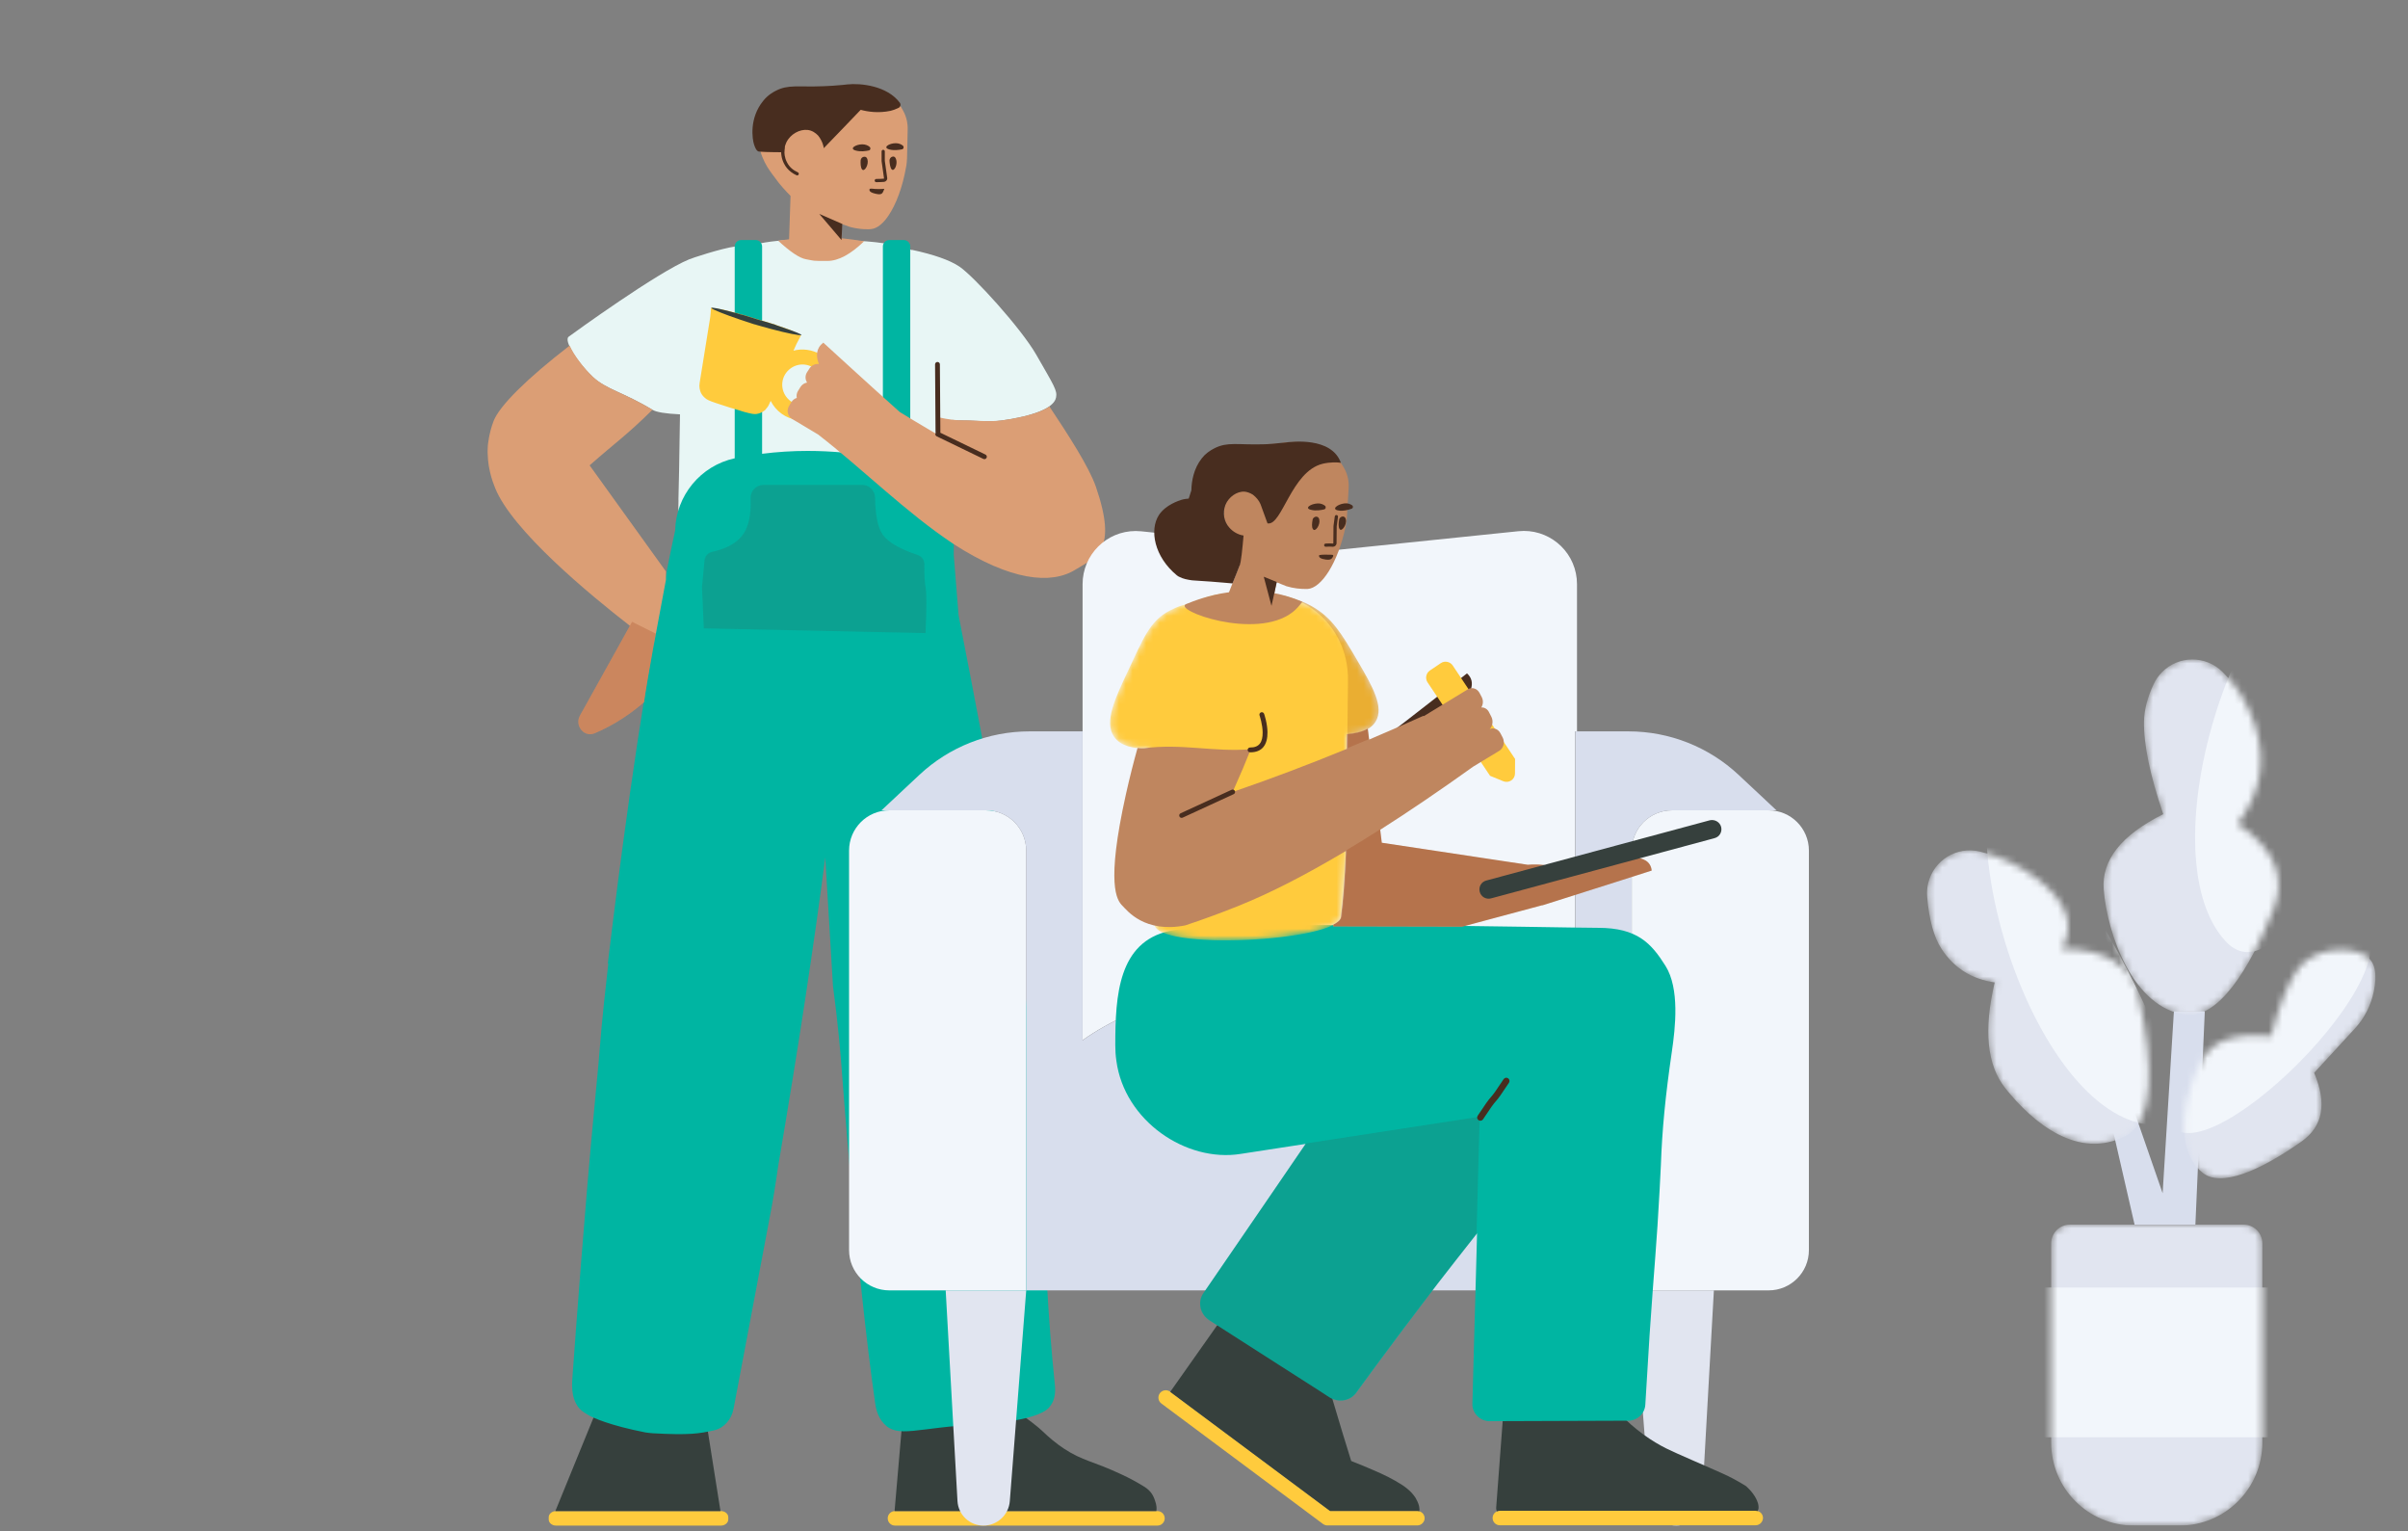
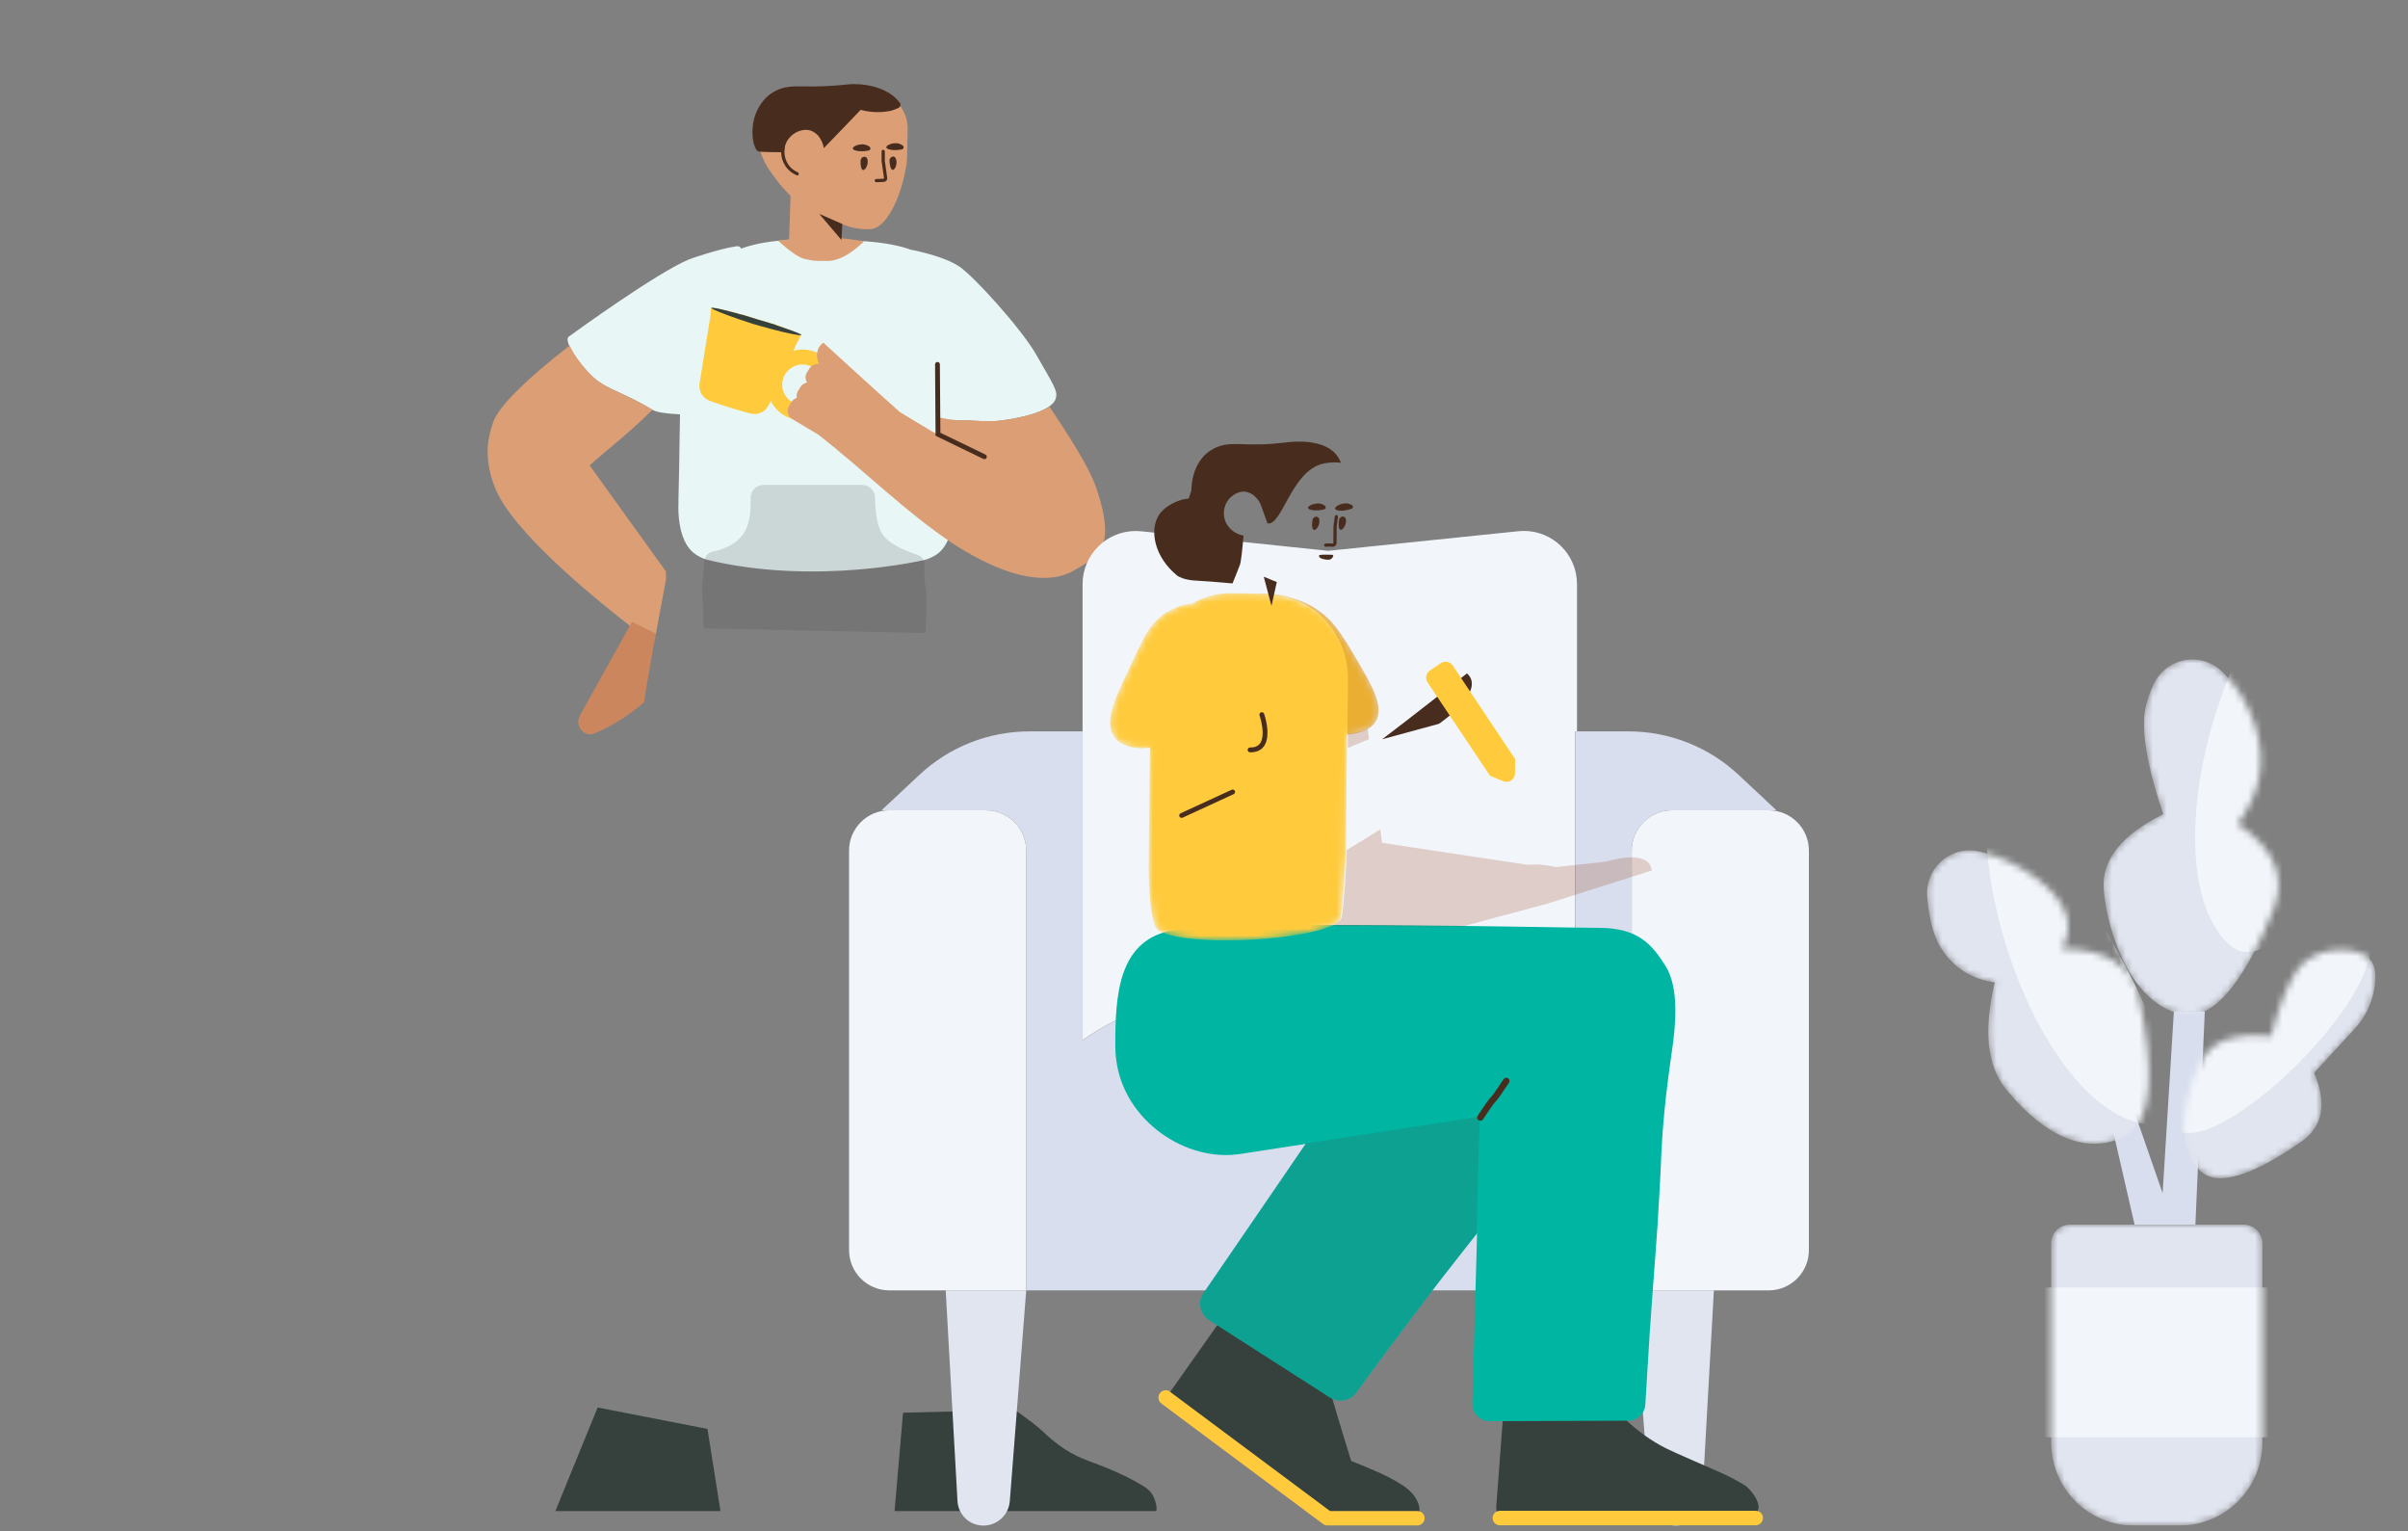
<svg xmlns="http://www.w3.org/2000/svg" width="354" height="225" viewBox="0 0 354 225" fill="none">
  <rect x="0" y="0" width="354" height="225" fill="#808080" stroke="none" />
  <g clip-path="url(#clip0_1209_2732)">
    <path d="M324.126 148.634L322.744 179.977H313.804L309.513 161.306L312.573 159.927L317.929 175.365L319.585 148.634H324.126Z" fill="#D8DEED" />
    <mask id="mask0_1209_2732" style="mask-type:alpha" maskUnits="userSpaceOnUse" x="283" y="96" width="67" height="129">
      <path d="M304.295 179.977H329.834C331.353 179.977 332.585 181.21 332.585 182.729V212.019C332.585 218.749 327.131 224.206 320.404 224.206H313.725C306.998 224.206 301.545 218.749 301.545 212.019V182.729C301.545 181.21 302.776 179.977 304.295 179.977ZM283.311 131.778C283.256 131.113 283.308 130.444 283.463 129.795C284.274 126.417 287.669 124.336 291.044 125.148C294.101 125.882 296.881 127.195 299.384 129.084C303.863 132.466 305.104 135.917 303.106 139.438C309.616 139.438 313.413 141.913 314.495 146.863C316.621 156.591 316.621 164.782 312.531 166.917C305.526 170.574 298.843 164.999 294.8 159.927C292.105 156.546 291.586 151.365 293.241 144.384C289.849 143.9 287.24 142.251 285.412 139.438C284.288 137.706 283.587 135.153 283.311 131.778ZM347.897 140.532C349.153 141.365 349.511 143.099 348.97 145.732C348.554 147.761 347.593 149.638 346.192 151.161L340.203 157.671C342.113 162.174 341.499 165.534 338.36 167.751C332.191 172.106 326.472 174.536 323.781 172.34C319.171 168.579 321.354 160.058 323.709 155.758C325.28 152.891 328.661 151.743 333.854 152.313C334.997 147.903 336.283 144.648 337.711 142.55C339.854 139.402 345.263 138.785 347.897 140.532ZM316.61 100.537C316.912 99.892 317.322 99.303 317.822 98.795C320.258 96.32 324.238 96.289 326.712 98.726C328.832 100.815 330.397 103.329 331.407 106.271C333.231 111.581 332.414 116.515 328.957 121.073C334.354 124.716 336.118 128.892 334.249 133.601C330.575 142.855 325.997 149.646 321.413 149.128C313.562 148.24 309.782 137.204 309.265 130.737C308.921 126.426 311.837 122.731 318.014 119.653C316.072 113.931 315.13 109.392 315.188 106.037C315.217 104.33 315.691 102.497 316.61 100.537Z" fill="white" />
    </mask>
    <g mask="url(#mask0_1209_2732)">
      <path d="M304.295 179.977H329.834C331.353 179.977 332.585 181.21 332.585 182.729V212.019C332.585 218.749 327.131 224.206 320.404 224.206H313.725C306.998 224.206 301.545 218.749 301.545 212.019V182.729C301.545 181.21 302.776 179.977 304.295 179.977ZM283.311 131.778C283.256 131.113 283.308 130.444 283.463 129.795C284.274 126.417 287.669 124.336 291.044 125.148C294.101 125.882 296.881 127.195 299.384 129.084C303.863 132.466 305.104 135.917 303.106 139.438C309.616 139.438 313.413 141.913 314.495 146.863C316.621 156.591 316.621 164.782 312.531 166.917C305.526 170.574 298.843 164.999 294.8 159.927C292.105 156.546 291.586 151.365 293.241 144.384C289.849 143.9 287.24 142.251 285.412 139.438C284.288 137.706 283.587 135.153 283.311 131.778ZM347.897 140.532C349.153 141.365 349.511 143.099 348.97 145.732C348.554 147.761 347.593 149.638 346.192 151.161L340.203 157.671C342.113 162.174 341.499 165.534 338.36 167.751C332.191 172.106 326.472 174.536 323.781 172.34C319.171 168.579 321.354 160.058 323.709 155.758C325.28 152.891 328.661 151.743 333.854 152.313C334.997 147.903 336.283 144.648 337.711 142.55C339.854 139.402 345.263 138.785 347.897 140.532ZM316.61 100.537C316.912 99.892 317.322 99.303 317.822 98.795C320.258 96.32 324.238 96.289 326.712 98.726C328.832 100.815 330.397 103.329 331.407 106.271C333.231 111.581 332.414 116.515 328.957 121.073C334.354 124.716 336.118 128.892 334.249 133.601C330.575 142.855 325.997 149.646 321.413 149.128C313.562 148.24 309.782 137.204 309.265 130.737C308.921 126.426 311.837 122.731 318.014 119.653C316.072 113.931 315.13 109.392 315.188 106.037C315.217 104.33 315.691 102.497 316.61 100.537Z" fill="#E1E5F0" />
      <path d="M318.654 164.302C317.899 165.211 316.593 165.521 314.616 165.065C297.265 161.057 284.1 115.57 297.449 106.039C300.411 103.925 295.814 116.45 299.039 120.684C306.818 130.898 317.648 149.525 319.265 159.151C320.949 155.714 324.705 152.328 327.427 148.634C333.718 140.096 340.114 131.166 346.66 135.16C357.022 141.483 322.235 175.403 318.654 164.302ZM345.96 79.808C362.353 79.376 339.348 151.377 327.204 138.347C315.06 125.316 329.567 80.24 345.96 79.808ZM299.384 189.216H334.549V211.232H299.384V189.216Z" fill="#F2F6FB" />
    </g>
  </g>
  <g clip-path="url(#clip1_1209_2732)">
-     <path d="M81.731 224.206H105.999C106.567 224.206 107.064 223.796 107.064 223.304V222.977C107.064 222.485 106.591 222.075 105.999 222.075H81.731C81.163 222.075 80.666 222.485 80.666 222.977V223.304C80.666 223.796 81.139 224.206 81.731 224.206ZM131.568 222.075C130.98 222.075 130.503 222.552 130.503 223.141C130.503 223.729 130.98 224.206 131.568 224.206H170.159C170.747 224.206 171.224 223.729 171.224 223.141C171.224 222.552 170.747 222.075 170.159 222.075H131.568Z" fill="#FFCB3D" />
    <path d="M131.512 222.077C131.53 222.076 131.549 222.075 131.568 222.075H169.991C170.017 221.945 170.03 221.782 170.026 221.571C169.999 221.405 169.996 221.216 169.945 221.027C169.642 219.896 169.273 219.145 168.196 218.477C167.119 217.809 166.019 217.213 164.873 216.688C160.648 214.702 159.204 214.727 156.425 212.905C155.275 212.143 154.218 211.262 153.23 210.308C152.572 209.673 151.228 208.64 149.198 207.21L132.758 207.619L131.512 222.077ZM81.642 222.079C81.671 222.076 81.701 222.075 81.731 222.075H105.917L104.004 209.998L87.861 206.851L81.642 222.079Z" fill="#36403D" />
    <path d="M139.98 61.712C140.504 61.773 140.975 61.799 141.393 61.789C142.873 61.754 145.282 62.08 147.312 61.789C154.232 60.796 155.11 59.135 155.253 58.408C155.45 57.396 154.984 56.736 152.332 52.114C150.073 48.197 143.141 40.585 141.036 39.174C139.633 38.233 137.305 37.413 134.054 36.714C134.061 36.729 134.068 36.745 134.075 36.762C130.688 35.501 126.549 35.411 124.325 35.312C123.161 35.264 116.773 35.264 115.609 35.312C113.826 35.391 111.348 35.67 108.951 36.531C108.813 36.245 108.572 36.12 108.2 36.204C105.951 36.512 101.619 37.972 101.311 38.114C96.601 40.048 84.409 48.89 83.604 49.482C82.799 50.074 85.047 53.428 87.092 55.353C89.072 57.217 91.585 57.608 95.937 60.235C96.5 60.575 97.843 60.795 99.966 60.895C99.863 68.018 99.793 71.684 99.738 73.382C99.738 73.382 99.763 73.619 99.738 73.974C99.688 75.016 99.664 79.301 101.892 81.195C102.189 81.431 102.511 81.645 102.783 81.787C103.378 82.118 103.873 82.237 103.873 82.237L103.922 82.26C119.992 86.143 136.037 82.26 136.037 82.26C136.061 82.237 136.086 82.237 136.086 82.237C136.086 82.237 136.581 82.118 137.176 81.787C137.473 81.645 137.77 81.455 138.067 81.195C140.271 79.301 140.246 75.016 140.196 73.974C140.196 73.642 140.196 73.382 140.196 73.382C140.143 71.734 140.077 68.293 139.98 61.712Z" fill="#E8F6F5" />
-     <path d="M129.792 67.3C125.923 66.613 122.239 66.269 118.74 66.269C116.503 66.269 114.269 66.41 112.036 66.691V36.223C112.036 35.7 111.612 35.276 111.089 35.276H108.958C108.435 35.276 108.011 35.7 108.011 36.223V67.351C102.991 68.443 99.372 72.834 99.254 77.966C98.237 82.581 95.677 95.081 92.598 116.669C91.201 126.566 90.136 135.065 89.355 141.6L89.426 141.623C88.976 145.553 88.526 149.862 88.431 151.022C88.218 153.863 87.816 158.267 87.319 163.405C86.04 176.734 84.62 195.864 84.17 202.209C84.123 203.037 83.815 205.286 85.07 206.873C85.448 207.322 85.803 207.559 86.537 207.985C87.129 208.341 89.663 209.501 94.895 210.519C95.226 210.566 95.582 210.613 95.937 210.637C101.406 210.945 102.802 210.684 104.957 210.211C106.401 209.903 107.538 208.648 107.845 207.015C109.171 199.912 112.865 180.546 113.172 178.817C113.598 176.639 114.001 174.177 114.403 171.36C117.359 153.986 119.665 138.866 121.322 126.001C121.703 132.289 122.081 138.578 122.453 144.867C123.187 150.383 123.566 154.787 123.755 157.367C123.755 157.367 125.933 187.246 128.656 206.21C128.751 206.825 128.94 208.104 129.911 209.193C131.971 211.466 134.883 209.761 143.714 209.359C143.714 209.359 152.402 208.98 154.249 206.825C154.604 206.399 154.817 205.926 154.817 205.926C155.172 205.002 155.125 204.15 155.101 203.795C152.829 181.824 154.06 170.128 150.508 144.559C148.82 132.421 145.623 114.377 140.92 90.426L140.21 81.579V78.488C140.21 74.099 137.646 70.216 133.817 68.416V36.223C133.817 35.7 133.393 35.276 132.87 35.276H130.739C130.216 35.276 129.792 35.7 129.792 36.223V67.3Z" fill="#00B5A2" />
    <path d="M113.296 58.913C114.04 60.401 115.485 61.501 117.269 61.736C120.11 62.115 122.738 60.127 123.117 57.262C123.496 54.397 121.507 51.793 118.642 51.414C117.955 51.322 117.28 51.369 116.647 51.534L117.104 50.528L117.766 49.266V49.345C117.624 49.227 117.459 49.156 117.293 49.038L116.251 48.517C115.73 48.328 115.091 48.115 114.357 47.855L114.144 47.784C114.12 47.784 114.073 47.76 114.049 47.737L113.718 47.618H113.671L113.15 47.453C112.582 47.287 111.942 47.098 111.303 46.909C110.687 46.72 110.072 46.531 109.48 46.341L108.959 46.199H108.912L108.557 46.105L108.462 46.057L108.249 46.01C107.515 45.821 106.852 45.632 106.308 45.514L105.1 45.348C104.911 45.324 104.721 45.301 104.532 45.23C104.508 45.679 104.461 46.129 104.413 46.602L102.851 56.299C102.804 56.583 102.804 56.843 102.851 57.103C102.875 57.221 102.898 57.316 102.946 57.481C103.064 57.883 103.324 58.214 103.656 58.498C103.94 58.735 104.177 58.877 105.313 59.255C105.834 59.421 106.544 59.657 107.349 59.917C108.154 60.154 108.864 60.343 109.385 60.532C110.545 60.84 110.877 60.887 111.208 60.84C111.611 60.792 112.013 60.603 112.345 60.367C112.439 60.319 112.534 60.225 112.605 60.106C112.771 59.917 112.96 59.681 113.055 59.444L113.296 58.913ZM117.577 59.487C115.943 59.274 114.807 57.759 115.02 56.149C115.233 54.539 116.748 53.379 118.358 53.592C119.968 53.805 121.128 55.32 120.915 56.93C120.678 58.588 119.187 59.7 117.577 59.487Z" fill="#FFCB3D" />
    <path d="M117.127 48.86C116.89 48.765 116.583 48.647 116.228 48.529C115.707 48.339 115.067 48.126 114.333 47.866L114.12 47.795C114.097 47.795 114.049 47.771 114.026 47.747L113.694 47.629H113.647L113.126 47.463C112.558 47.297 111.919 47.108 111.279 46.919C110.664 46.729 110.048 46.54 109.456 46.35L108.935 46.208H108.888L108.533 46.114L108.438 46.066L108.225 46.019C107.491 45.83 106.828 45.64 106.284 45.522C105.905 45.427 105.621 45.356 105.337 45.309C104.863 45.214 104.579 45.19 104.579 45.261C104.579 45.309 104.698 45.403 104.982 45.522C105.858 45.948 108.107 46.777 110.853 47.653L111.066 47.7L111.279 47.771C114.049 48.576 116.37 49.12 117.364 49.239C117.672 49.286 117.814 49.263 117.837 49.239C117.837 49.191 117.601 49.049 117.127 48.86Z" fill="#36403D" />
    <path d="M116.001 35.164C115.489 35.224 114.952 35.292 114.389 35.368C116.185 37.025 117.551 37.936 118.489 38.1C119.896 38.347 119.244 38.347 121.644 38.347C123.243 38.347 125.043 37.382 127.042 35.453C125.828 35.264 124.724 35.119 123.729 35.016L123.775 32.928C125.005 33.385 124.936 33.339 125.057 33.379C126.549 33.758 127.827 33.711 128.064 33.663C128.916 33.593 129.816 32.882 130.621 31.675C131.71 30.065 132.681 27.555 133.202 24.549C133.296 24.122 133.32 23.696 133.344 23.27L133.438 19.032C133.462 18.085 133.249 17.138 132.776 16.286C132.586 15.907 132.397 15.599 132.16 15.339C132.153 15.329 132.145 15.32 132.138 15.311C132.129 15.297 132.121 15.282 132.113 15.268C130.29 12.734 126.478 12.403 124.726 12.592C124.513 12.616 123.755 12.711 122.666 12.782C122.074 12.829 121.601 12.829 121.317 12.853C117.789 12.995 116.392 12.569 114.616 13.516C114.285 13.681 113.527 14.108 112.865 14.936C110.994 17.28 111.444 20.311 111.562 21.21C111.989 23.909 113.551 25.567 114.025 26.253C114.589 27.086 115.542 28.105 116.218 28.791L116.001 35.164ZM92.599 91.969L85.228 105.216C84.47 106.725 85.915 108.408 87.43 107.764C90.355 106.521 92.757 104.874 94.682 103.19C94.915 101.52 95.4 98.66 96.137 94.609L96.145 94.613C96.624 91.978 97.21 88.842 97.902 85.205V83.986L86.68 68.389C90.558 64.975 92.093 63.999 95.925 60.216C91.639 57.646 89.152 57.247 87.187 55.398C85.79 54.083 84.299 52.101 83.75 50.788C77.48 55.62 73.442 59.626 72.569 61.862C71.859 63.686 71.717 65.486 71.717 65.486C71.504 68.461 72.427 70.813 72.782 71.701C75.281 77.97 86.758 87.439 92.599 91.969ZM120.384 53.492C119.87 53.439 119.328 53.672 119.022 54.121L118.647 54.7C118.335 55.191 118.362 55.783 118.652 56.222C118.266 56.286 117.908 56.508 117.681 56.866L117.316 57.452C117.117 57.777 117.065 58.143 117.136 58.479C116.822 58.578 116.542 58.781 116.364 59.069L115.999 59.655C115.584 60.334 115.806 61.19 116.462 61.581L120.262 63.85C126.992 69.071 133.143 75.278 140.183 79.952C148.587 85.374 154.53 85.918 158.058 83.74C161.135 81.846 164.355 81.017 161.112 71.547C160.086 68.592 157.068 63.947 154.277 59.741C153.267 60.438 151.286 61.212 147.381 61.772C145.351 62.063 142.942 61.737 141.462 61.772C140.566 61.793 139.425 61.651 138.04 61.344L137.972 61.38L137.736 63.802C140.519 65.414 141.911 66.22 141.911 66.22C137.805 63.868 135.326 62.424 134.473 61.888L132.266 60.543C128.009 56.75 121.033 50.355 121.033 50.355C119.959 51.187 119.922 52.322 120.384 53.492Z" fill="#DB9E75" />
    <path d="M123.826 32.914L120.441 31.438L123.712 35.276L123.826 32.914Z" fill="#482D1F" />
    <path d="M115.287 22.374C115.282 21.721 115.456 21.055 115.871 20.476C116.629 19.411 118.049 18.819 119.186 19.198C119.825 19.411 120.251 19.908 120.299 19.956C120.938 20.76 121.08 21.613 121.08 21.613L121.097 21.784C122.806 20.012 124.932 17.823 126.531 16.139C127.504 16.406 129.108 16.673 130.932 16.285C131.253 16.213 131.644 16.068 132.105 15.849C132.12 15.842 132.134 15.834 132.148 15.826C132.383 15.685 132.459 15.38 132.317 15.145C130.421 12.55 126.434 12.21 124.611 12.404C124.368 12.429 123.59 12.526 122.447 12.598C121.815 12.647 121.329 12.647 121.037 12.671C117.342 12.817 115.883 12.38 114.035 13.35C113.695 13.52 112.892 13.957 112.212 14.805C110.097 17.376 110.607 20.505 110.85 21.232C111.021 21.741 111.169 22.063 111.429 22.234C111.569 22.326 113.249 22.373 115.287 22.374ZM132.61 21.944C132.847 21.897 132.918 21.589 132.752 21.423C132.539 21.234 132.16 21.044 131.686 21.044C130.716 21.044 129.674 21.684 130.763 21.968C131.402 22.134 132.16 22.039 132.61 21.944ZM127.733 22.11C127.969 22.063 128.04 21.755 127.851 21.589C127.638 21.4 127.259 21.21 126.762 21.21C125.791 21.21 124.75 21.873 125.839 22.134C126.525 22.323 127.283 22.205 127.733 22.11Z" fill="#482D1F" />
    <path d="M130.763 23.602C130.787 24.004 130.858 24.667 131.095 24.904C131.497 25.259 132.018 24.075 131.71 23.341C131.592 23.033 131.426 22.986 131.237 23.01C130.953 23.057 130.763 23.317 130.763 23.602ZM126.525 23.554C126.502 23.957 126.502 24.619 126.738 24.904C127.093 25.306 127.756 24.17 127.52 23.412C127.425 23.104 127.259 23.033 127.07 23.033C126.786 23.033 126.549 23.27 126.525 23.554Z" fill="#482D1F" />
-     <path d="M128.467 28.407C128.301 28.36 127.898 28.242 127.827 27.981C127.827 27.934 127.804 27.863 127.827 27.816C127.922 27.65 128.206 27.745 128.632 27.768C129.39 27.816 130.005 27.745 130.005 27.745C130.005 27.745 129.84 28.218 129.721 28.36C129.485 28.715 128.727 28.479 128.467 28.407Z" fill="#482D1F" />
    <path fill-rule="evenodd" clip-rule="evenodd" d="M129.84 22.015C129.709 22.015 129.603 22.121 129.603 22.252V23.649C129.603 23.66 129.604 23.671 129.605 23.682L129.96 26.215C129.961 26.216 129.961 26.218 129.961 26.219C129.961 26.221 129.959 26.226 129.953 26.234C129.948 26.24 129.941 26.246 129.934 26.25C129.93 26.253 129.927 26.254 129.924 26.255C129.917 26.256 129.91 26.256 129.903 26.257C129.611 26.279 129.335 26.3 128.822 26.3C128.691 26.3 128.585 26.406 128.585 26.537C128.585 26.668 128.691 26.774 128.822 26.774C129.354 26.774 129.643 26.752 129.94 26.729C129.952 26.728 129.964 26.727 129.976 26.726C129.983 26.725 129.99 26.724 129.997 26.723C130.245 26.682 130.475 26.437 130.429 26.147L130.077 23.632V22.252C130.077 22.121 129.971 22.015 129.84 22.015ZM129.961 26.218C129.961 26.218 129.961 26.218 129.961 26.218L129.961 26.218Z" fill="#482D1F" />
    <path d="M115.348 21.768C115.368 21.639 115.279 21.517 115.15 21.497C115.021 21.477 114.9 21.565 114.88 21.695C114.756 22.488 114.897 23.345 115.257 24.039C115.507 24.539 115.854 24.942 116.268 25.262C116.549 25.48 116.792 25.617 117.098 25.758C117.217 25.813 117.357 25.761 117.412 25.642C117.467 25.523 117.415 25.383 117.296 25.328C116.6 25.007 116.062 24.589 115.679 23.824C115.364 23.217 115.239 22.461 115.348 21.768ZM137.554 63.612C137.547 63.623 137.54 63.635 137.534 63.648C137.449 63.824 137.523 64.036 137.699 64.122L144.565 67.445C144.742 67.531 144.954 67.457 145.039 67.28C145.125 67.104 145.051 66.891 144.874 66.806L138.231 63.59C138.24 63.559 138.245 63.526 138.245 63.492C138.235 62.318 138.227 61.192 138.209 58.52C138.191 55.848 138.183 54.722 138.173 53.548C138.172 53.352 138.012 53.194 137.815 53.196C137.619 53.197 137.462 53.358 137.463 53.554C137.473 54.727 137.481 55.853 137.499 58.525C137.517 61.198 137.524 62.323 137.534 63.498C137.535 63.538 137.542 63.576 137.554 63.612Z" fill="#482D1F" />
    <path opacity="0.2" d="M96.41 93.118L92.922 91.387L85.228 105.216C84.47 106.725 85.915 108.408 87.43 107.764C90.355 106.521 92.757 104.874 94.682 103.19C94.943 101.322 95.519 97.965 96.41 93.118Z" fill="#8C2A00" />
    <path opacity="0.177" d="M128.643 73.13C128.679 75.717 129.049 77.522 129.752 78.547C130.522 79.669 132.246 80.676 134.924 81.568C135.512 81.764 135.906 82.318 135.896 82.938C135.873 84.422 135.928 85.532 136.062 86.266C136.226 87.165 136.226 89.424 136.062 93.044L103.467 92.345L103.201 86.266L103.573 82.357C103.632 81.742 104.081 81.235 104.684 81.103C106.894 80.62 108.433 79.734 109.301 78.445C110.087 77.279 110.437 75.54 110.35 73.228C110.311 72.182 111.127 71.303 112.172 71.264C112.196 71.263 112.219 71.263 112.243 71.263H126.749C127.785 71.263 128.628 72.095 128.643 73.13Z" fill="#444444" />
  </g>
  <g clip-path="url(#clip2_1209_2732)">
    <path d="M231.834 107.486H231.564V152.401C223.548 146.994 210.469 143.473 195.695 143.473C180.498 143.473 167.094 147.199 159.15 152.87V85.853C159.15 81.538 162.648 78.04 166.963 78.04C167.234 78.04 167.505 78.054 167.775 78.082L195.255 80.952L223.22 78.07C227.512 77.627 231.35 80.748 231.793 85.04C231.82 85.306 231.834 85.574 231.834 85.841V107.486ZM130.74 119.087H144.945C148.214 119.087 150.864 121.737 150.864 125.006V189.64H130.74C127.471 189.64 124.821 186.99 124.821 183.721V125.006C124.821 121.737 127.471 119.087 130.74 119.087ZM260.007 119.087C263.276 119.087 265.926 121.737 265.926 125.006V183.721C265.926 186.99 263.276 189.64 260.007 189.64H239.883V125.006C239.883 121.737 242.533 119.087 245.802 119.087H260.007Z" fill="#F2F6FB" />
    <path d="M139.026 189.64H150.864L148.453 220.611C148.295 222.64 146.603 224.206 144.568 224.206C142.544 224.206 140.873 222.626 140.76 220.606L139.026 189.64ZM251.958 189.64L250.224 220.606C250.111 222.626 248.44 224.206 246.416 224.206C244.381 224.206 242.689 222.64 242.531 220.611L240.12 189.64H251.958Z" fill="#E1E5F0" />
    <path d="M239.875 165.491H240.12V189.64H150.864V165.491H151.227H150.864V125.006C150.864 121.737 148.214 119.087 144.945 119.087H136.781H129.589L135.159 113.875C139.545 109.77 145.328 107.486 151.336 107.486H159.15V152.894C167.09 147.209 180.51 143.473 195.729 143.473C210.503 143.473 223.582 146.994 231.597 152.401V107.486H239.411C245.419 107.486 251.202 109.77 255.589 113.875L261.158 119.087H253.966H245.802C242.533 119.087 239.883 121.737 239.883 125.006V165.491H239.875Z" fill="#D8DEED" />
  </g>
  <g clip-path="url(#clip3_1209_2732)">
    <path d="M195.545 222.053H208.348C208.939 222.053 209.437 222.54 209.437 223.119C209.437 223.698 208.939 224.184 208.348 224.184H195.208C194.616 224.184 194.142 223.721 194.119 223.119C194.119 222.54 194.616 222.053 195.208 222.053H195.545L195.8 222.243C196.273 222.598 196.368 223.284 196.013 223.758C195.658 224.231 194.971 224.326 194.497 223.971L170.727 206.262C170.254 205.907 170.159 205.22 170.514 204.747C170.869 204.273 171.556 204.178 172.03 204.533L195.545 222.053ZM258.09 224.159H220.493C219.901 224.159 219.428 223.686 219.428 223.094C219.428 222.502 219.901 222.029 220.493 222.029H258.113C258.705 222.029 259.179 222.502 259.179 223.094C259.155 223.686 258.681 224.159 258.09 224.159Z" fill="#FFCB3D" />
    <path d="M172.034 204.553L180.718 192.244L194.971 202.59C195.752 205.242 196.557 207.894 197.362 210.569C197.788 211.966 198.215 213.339 198.641 214.712C199.966 215.233 201.103 215.706 201.908 216.062C203.447 216.724 204.749 217.34 206.169 218.263C206.169 218.263 207.401 219.021 208.087 220.11C208.3 220.465 208.49 220.868 208.608 221.294C208.655 221.483 208.655 221.673 208.679 221.838C208.675 221.922 208.663 222.011 208.646 222.102C208.544 222.07 208.437 222.053 208.326 222.053H195.524L172.034 204.553ZM258.386 222.069C258.292 222.043 258.194 222.029 258.091 222.029H220.471C220.323 222.029 220.182 222.058 220.054 222.112C219.986 221.965 219.949 221.8 219.949 221.626L220.986 207.847C220.955 207.373 226.307 207.145 237.042 207.16C237.303 207.16 237.539 207.231 237.752 207.397C240.451 210.286 243.032 211.895 244.902 212.842C246.347 213.576 251.176 215.612 253.354 216.607C254.467 217.104 255.533 217.696 256.574 218.335C256.645 218.383 256.693 218.406 256.764 218.477C257.308 218.974 258.137 219.874 258.445 220.939C258.492 221.082 258.492 221.2 258.516 221.342C258.539 221.46 258.516 221.579 258.516 221.697V221.721C258.49 221.846 258.445 221.963 258.386 222.069Z" fill="#36403D" />
    <path d="M191.938 168.113L182.406 169.581C174.358 170.876 165.295 164.718 164.119 155.901C164.004 155.128 163.958 154.355 163.958 153.583C163.958 146.265 164.43 138.45 171.935 136.812C179.44 135.174 229.192 136.357 234.938 136.357C240.684 136.357 242.755 138.62 244.846 141.952C246.937 145.284 246.307 150.985 245.776 154.575C244.831 161.052 244.346 166.006 244.162 171.3C244.116 172.414 244.047 173.596 243.978 174.914C243.562 182.776 243.193 186.026 242.502 196.229C242.248 200.274 242.04 203.774 241.879 206.433C241.81 207.751 240.68 208.796 239.342 208.796H237.982L219.017 208.864C217.587 208.864 216.411 207.705 216.457 206.296L216.711 196.866L216.872 191.23C216.962 188.065 217.053 184.688 217.143 181.253C214.988 183.982 213.025 186.49 211.252 188.777C209.816 190.662 208.172 192.828 206.122 195.559C203.399 199.181 201.103 202.306 199.351 204.721C198.584 205.758 197.181 206.104 195.97 205.618C195.784 205.546 195.602 205.455 195.427 205.344L194.125 204.492L185.128 198.739L177.813 194.051C176.416 193.151 176.013 191.352 176.913 190.05L182.855 181.385L186.407 176.2C187.662 174.361 189.505 171.665 191.938 168.113Z" fill="#00B5A2" />
    <path opacity="0.177" d="M217.067 181.342C212.57 187.038 208.908 191.769 206.081 195.535C203.358 199.157 201.062 202.282 199.31 204.697C198.434 205.881 196.729 206.165 195.427 205.337L194.125 204.484L185.128 198.731L177.813 194.043C176.416 193.144 176.013 191.344 176.913 190.042L182.855 181.377L186.407 176.192C187.668 174.344 189.525 171.629 191.977 168.049L217.515 164.116V164.777L217.353 170.412C217.258 174.001 217.162 177.705 217.067 181.342L217.067 181.342Z" fill="#444444" />
    <path d="M221.045 158.601C219.883 160.359 219.535 160.838 219.181 161.234C218.789 161.672 218.419 162.182 217.233 163.975C217.089 164.193 217.149 164.487 217.367 164.631C217.585 164.775 217.879 164.715 218.023 164.497C219.185 162.739 219.533 162.26 219.887 161.865C220.279 161.426 220.649 160.916 221.835 159.123C221.979 158.905 221.919 158.611 221.701 158.467C221.483 158.323 221.189 158.383 221.045 158.601Z" fill="#482D1F" />
    <path d="M203.186 108.646C206.667 106.042 215.663 98.963 215.663 98.963C218.599 101.615 211.544 106.373 211.544 106.373" fill="#482D1F" />
    <mask id="mask1_1209_2732" style="mask-type:alpha" maskUnits="userSpaceOnUse" x="163" y="87" width="40" height="52">
      <path d="M190.73 88.181C191.471 88.415 192.219 88.735 192.959 89.161C195.776 90.795 197.125 92.902 199.611 97.187C201.695 100.739 203.541 103.935 202.216 106.066C201.335 107.48 199.363 107.85 198.037 107.954L197.978 113.452V113.689L197.859 125.479C197.667 129.289 197.431 132.388 197.149 134.776C196.727 138.357 169.685 139.834 169.685 135.725C169.046 134.163 168.833 129.102 168.857 127.302L169.05 109.879C168.745 109.908 168.436 109.942 168.123 109.982C166.797 109.982 164.738 109.731 163.743 108.224C162.299 106.064 163.956 102.572 165.803 98.654C168.028 93.957 168.986 91.277 171.959 89.737C173.251 89.067 174.326 88.737 175.184 88.745C176.944 87.709 178.982 87.133 181.145 87.173L186.353 87.267C187.904 87.284 189.38 87.607 190.73 88.181Z" fill="white" />
    </mask>
    <g mask="url(#mask1_1209_2732)">
      <path d="M190.73 88.181C191.471 88.415 192.219 88.735 192.959 89.161C195.776 90.795 197.125 92.902 199.611 97.187C201.695 100.739 203.541 103.935 202.216 106.066C201.335 107.48 199.363 107.85 198.037 107.954L197.978 113.452V113.689L197.859 125.479C197.667 129.289 197.431 132.388 197.149 134.776C196.727 138.357 169.685 139.834 169.685 135.725C169.046 134.163 168.833 129.102 168.857 127.302L169.05 109.879C168.745 109.908 168.436 109.942 168.123 109.982C166.797 109.982 164.738 109.731 163.743 108.224C162.299 106.064 163.956 102.572 165.803 98.654C168.028 93.957 168.986 91.277 171.959 89.737C173.251 89.067 174.326 88.737 175.184 88.745C176.944 87.709 178.982 87.133 181.145 87.173L186.353 87.267C187.904 87.284 189.38 87.607 190.73 88.181Z" fill="#FFCB3D" />
    </g>
    <path opacity="0.177" d="M185.029 87.326C187.274 87.121 190.306 87.632 192.959 89.161C195.776 90.795 197.163 92.996 199.649 97.281C201.732 100.832 203.541 103.935 202.216 106.066C201.344 107.465 199.405 107.842 198.08 107.95L198.161 100.349V99.922C198.256 93.057 193 87.422 186.395 87.351L185.029 87.326Z" fill="#8C2A00" />
    <path d="M222.732 111.537L222.72 113.651C222.731 114.542 221.83 115.153 221 114.814L219.05 114.013L209.861 100.276C209.481 99.705 209.644 98.916 210.216 98.536L211.826 97.45C212.397 97.07 213.186 97.233 213.566 97.805L222.732 111.537Z" fill="#FFCB3D" />
-     <path d="M209.33 105.235L215.817 101.289C216.412 100.937 217.182 101.191 217.524 101.869L217.839 102.469C218.086 102.973 218.033 103.548 217.766 103.973C218.246 103.936 218.706 104.22 218.941 104.75L219.257 105.367C219.552 105.987 219.42 106.71 219.005 107.15C219.582 106.888 220.28 107.152 220.604 107.812L220.918 108.409C221.262 109.112 221.023 109.952 220.428 110.33L216.576 112.666C211.713 116.148 207.155 119.243 202.901 121.949L203.134 123.848C208.309 124.628 215.431 125.703 224.501 127.074L224.6 127.089C226.259 126.947 227.706 127.196 228.694 127.4C231.172 127.152 233.625 126.881 236.08 126.633C238.066 126.055 242.525 125.109 242.815 127.942C242.815 127.942 240.902 128.564 238.312 129.388C234.648 130.553 229.607 132.146 226.76 133.055L226.658 133.058L214.929 136.203L196.001 136.163C195.98 136.087 195.959 136.01 195.938 135.934C196.648 135.576 197.075 135.182 197.131 134.759C197.447 132.373 197.684 129.271 197.842 125.453L197.845 125.069C191.969 128.576 186.748 131.248 182.184 133.085C179.485 134.174 176.833 135.144 174.253 135.997C168.239 137.18 165.685 133.79 164.998 133.103C164.193 132.298 162.559 130.049 165.519 116.743C166.081 114.218 166.669 111.934 167.228 109.932C167.54 109.961 167.837 109.971 168.104 109.971C173.861 109.225 178.313 110.556 183.883 110.109C183.198 111.854 182.309 113.947 181.216 116.388C186.708 114.506 192.302 112.395 197.996 110.057L198.019 107.909C198.922 107.838 200.123 107.645 201.076 107.083C201.078 107.093 201.08 107.103 201.081 107.113L201.275 108.69C203.885 107.586 206.517 106.434 209.17 105.235C209.205 105.218 209.258 105.217 209.33 105.235ZM180.674 87.04C181.19 85.683 181.698 84.484 182.238 83.056C182.236 83.055 182.235 83.054 182.234 83.053L182.732 78.925C182.684 78.665 182.47 78.768 182.234 78.697C181.618 78.531 181.084 78.017 180.658 77.544C179.876 76.644 179.748 75.335 180.127 74.128C180.6 72.968 181.831 72.091 182.968 72.186C183.394 72.234 183.796 72.399 184.175 72.636L184.199 72.66C184.317 72.778 184.483 72.802 184.649 72.825C185.051 72.825 185.382 72.541 185.406 72.139L185.619 65.96C185.619 65.557 185.927 65.273 186.329 65.273C187.205 65.273 188.058 65.226 188.934 65.036C189.052 65.036 189.147 65.013 189.242 65.013C190.094 64.918 194.663 64.634 197.125 68.019C197.339 68.351 197.552 68.682 197.717 69.014C198.143 69.866 198.333 70.813 198.262 71.807L198.001 76.116C197.954 76.543 197.907 76.969 197.812 77.418C196.676 82.745 194.261 86.439 192.225 86.557C191.183 86.581 190.141 86.463 189.123 86.155C188.997 86.091 189.077 86.141 187.654 85.566L187.355 87.179C188.689 87.431 190.064 87.839 191.454 88.449C191.004 89.041 190.52 89.588 190.023 89.966C184.625 94.181 172.258 89.636 174.393 88.767C175.441 88.341 177.718 87.444 180.674 87.04Z" fill="#BF865F" />
    <path opacity="0.2" d="M197.992 124.919C199.581 123.969 201.219 122.958 202.904 121.887L203.15 123.864C206.594 124.395 213.734 125.472 224.57 127.095C224.574 127.095 224.577 127.095 224.58 127.094C226.28 126.934 227.764 127.219 228.771 127.428C231.249 127.179 233.625 126.881 236.08 126.633C238.066 126.055 242.525 125.109 242.815 127.942C242.575 128.026 241.048 128.494 238.458 129.318C234.794 130.483 229.752 132.076 226.905 132.985L226.804 132.988L215.074 136.133L196.146 136.093C196.125 136.017 196.104 135.94 196.084 135.864C196.793 135.506 197.22 135.112 197.276 134.689C197.593 132.303 197.83 129.201 197.987 125.383L197.992 124.919ZM198.142 109.921L198.165 107.839C199.019 107.772 200.141 107.595 201.067 107.099L201.257 108.623C200.215 109.063 199.177 109.496 198.142 109.921Z" fill="#8C2A00" />
-     <path d="M253.023 121.521C253.212 122.255 252.786 122.989 252.052 123.178L219.191 132.033C218.457 132.222 217.723 131.796 217.534 131.062C217.344 130.328 217.77 129.594 218.504 129.405L251.366 120.55C252.076 120.385 252.834 120.811 253.023 121.521Z" fill="#36403D" />
    <path d="M175.14 72.07C175.174 70.688 175.482 68.851 176.694 67.333C177.191 66.694 177.854 66.22 178.564 65.865C180.458 64.918 181.902 65.391 185.643 65.297C186.4 65.297 187.513 65.178 188.934 65.036C189.905 64.916 195.747 64.17 197.125 68.019C196.639 67.925 195.492 67.901 194.426 68.161C189.833 69.298 188.484 77.253 186.377 76.921C186.357 76.919 186.335 76.915 186.313 76.91L186.329 76.898L185.311 74.104C185.075 73.536 184.672 73.086 184.199 72.707C183.82 72.47 183.417 72.305 182.991 72.257C181.855 72.162 180.624 73.038 180.15 74.199C179.7 75.359 179.913 76.661 180.742 77.561C181.263 78.152 181.973 78.555 182.754 78.697L182.814 78.696C182.664 80.467 182.439 82.847 182.217 83.173C181.863 84.102 181.527 84.913 181.193 85.742C180.716 85.703 180.292 85.663 179.961 85.634C178.919 85.539 177.38 85.421 175.439 85.302C175.439 85.302 175.297 85.302 175.178 85.279C174.563 85.184 173.971 85.089 173.379 84.781C173.379 84.781 173.19 84.71 173.024 84.568C169.686 81.822 168.952 77.892 170.372 75.69C171.39 74.151 173.379 73.559 173.663 73.465C174.042 73.346 174.421 73.299 174.752 73.275C174.882 72.887 175.011 72.479 175.14 72.07ZM194.663 74.862C194.19 74.98 193.408 75.098 192.769 74.933C191.656 74.696 192.698 74.033 193.716 73.986C194.19 73.962 194.568 74.151 194.805 74.341C194.971 74.506 194.9 74.814 194.663 74.862ZM198.688 74.767C198.215 74.933 197.481 75.146 196.794 75.027C195.634 74.862 196.628 74.104 197.623 73.986C198.143 73.915 198.499 74.08 198.759 74.246C198.972 74.388 198.925 74.696 198.688 74.767Z" fill="#482D1F" />
    <path d="M196.936 77.75C196.723 77.466 196.794 76.827 196.865 76.4C196.889 76.093 197.173 75.903 197.433 75.903C197.599 75.927 197.812 76.022 197.859 76.353C198.025 77.134 197.22 78.223 196.936 77.75ZM193.03 77.774C192.793 77.49 192.888 76.827 192.959 76.424C192.982 76.116 193.266 75.927 193.527 75.927C193.693 75.951 193.906 76.045 193.953 76.377C194.119 77.158 193.337 78.247 193.03 77.774Z" fill="#482D1F" />
    <path d="M196.697 75.959C196.715 75.829 196.624 75.71 196.494 75.692C196.365 75.675 196.245 75.766 196.228 75.895L196.039 77.292L196.036 77.322L196.013 79.831C196.004 79.859 195.982 79.877 195.951 79.88C195.654 79.849 195.296 79.849 194.878 79.881C194.747 79.891 194.65 80.005 194.66 80.135C194.669 80.266 194.783 80.364 194.914 80.353C195.313 80.323 195.648 80.323 195.916 80.353L195.942 80.354C196.218 80.354 196.439 80.158 196.483 79.896L196.486 79.859L196.51 77.341L196.697 75.959Z" fill="#482D1F" />
    <path d="M194.616 82.177C194.45 82.154 194.024 82.059 193.929 81.798C193.929 81.751 193.882 81.68 193.906 81.633C193.977 81.514 194.711 81.514 194.711 81.514C195.681 81.538 195.918 81.491 195.989 81.609C196.013 81.68 196.013 81.775 195.847 81.988C195.634 82.39 194.853 82.248 194.616 82.177Z" fill="#482D1F" />
    <path d="M181.067 116.066C181.245 115.984 181.456 116.061 181.538 116.24C181.62 116.418 181.542 116.629 181.364 116.711L173.859 120.167C173.681 120.249 173.47 120.171 173.388 119.993C173.306 119.815 173.384 119.604 173.562 119.522L181.067 116.066ZM185.166 105.142C185.101 104.957 185.198 104.754 185.383 104.689C185.568 104.624 185.77 104.721 185.836 104.906C185.852 104.953 185.88 105.037 185.915 105.153C185.973 105.344 186.031 105.555 186.085 105.783C186.232 106.404 186.324 107.025 186.332 107.611C186.358 109.426 185.574 110.588 183.768 110.564C183.572 110.561 183.415 110.4 183.417 110.204C183.42 110.008 183.581 109.851 183.777 109.854C185.111 109.871 185.643 109.083 185.622 107.622C185.614 107.094 185.53 106.522 185.394 105.947C185.343 105.734 185.289 105.536 185.235 105.359C185.204 105.254 185.179 105.18 185.166 105.142Z" fill="#482D1F" />
    <path d="M187.703 85.539L185.785 84.758L186.921 89.043L187.703 85.539Z" fill="#482D1F" />
  </g>
  <defs>
    <clipPath id="clip0_1209_2732">
      <rect width="73.867" height="128.557" fill="white" transform="translate(280.131 95.649)" />
    </clipPath>
    <clipPath id="clip1_1209_2732">
      <rect width="240.542" height="224.206" fill="white" transform="matrix(-1 0 0 1 241.54 0)" />
    </clipPath>
    <clipPath id="clip2_1209_2732">
      <rect width="173.777" height="155.547" fill="white" transform="translate(106.354 68.659)" />
    </clipPath>
    <clipPath id="clip3_1209_2732">
      <rect width="123.586" height="178.986" fill="white" transform="translate(149.206 45.22)" />
    </clipPath>
  </defs>
</svg>